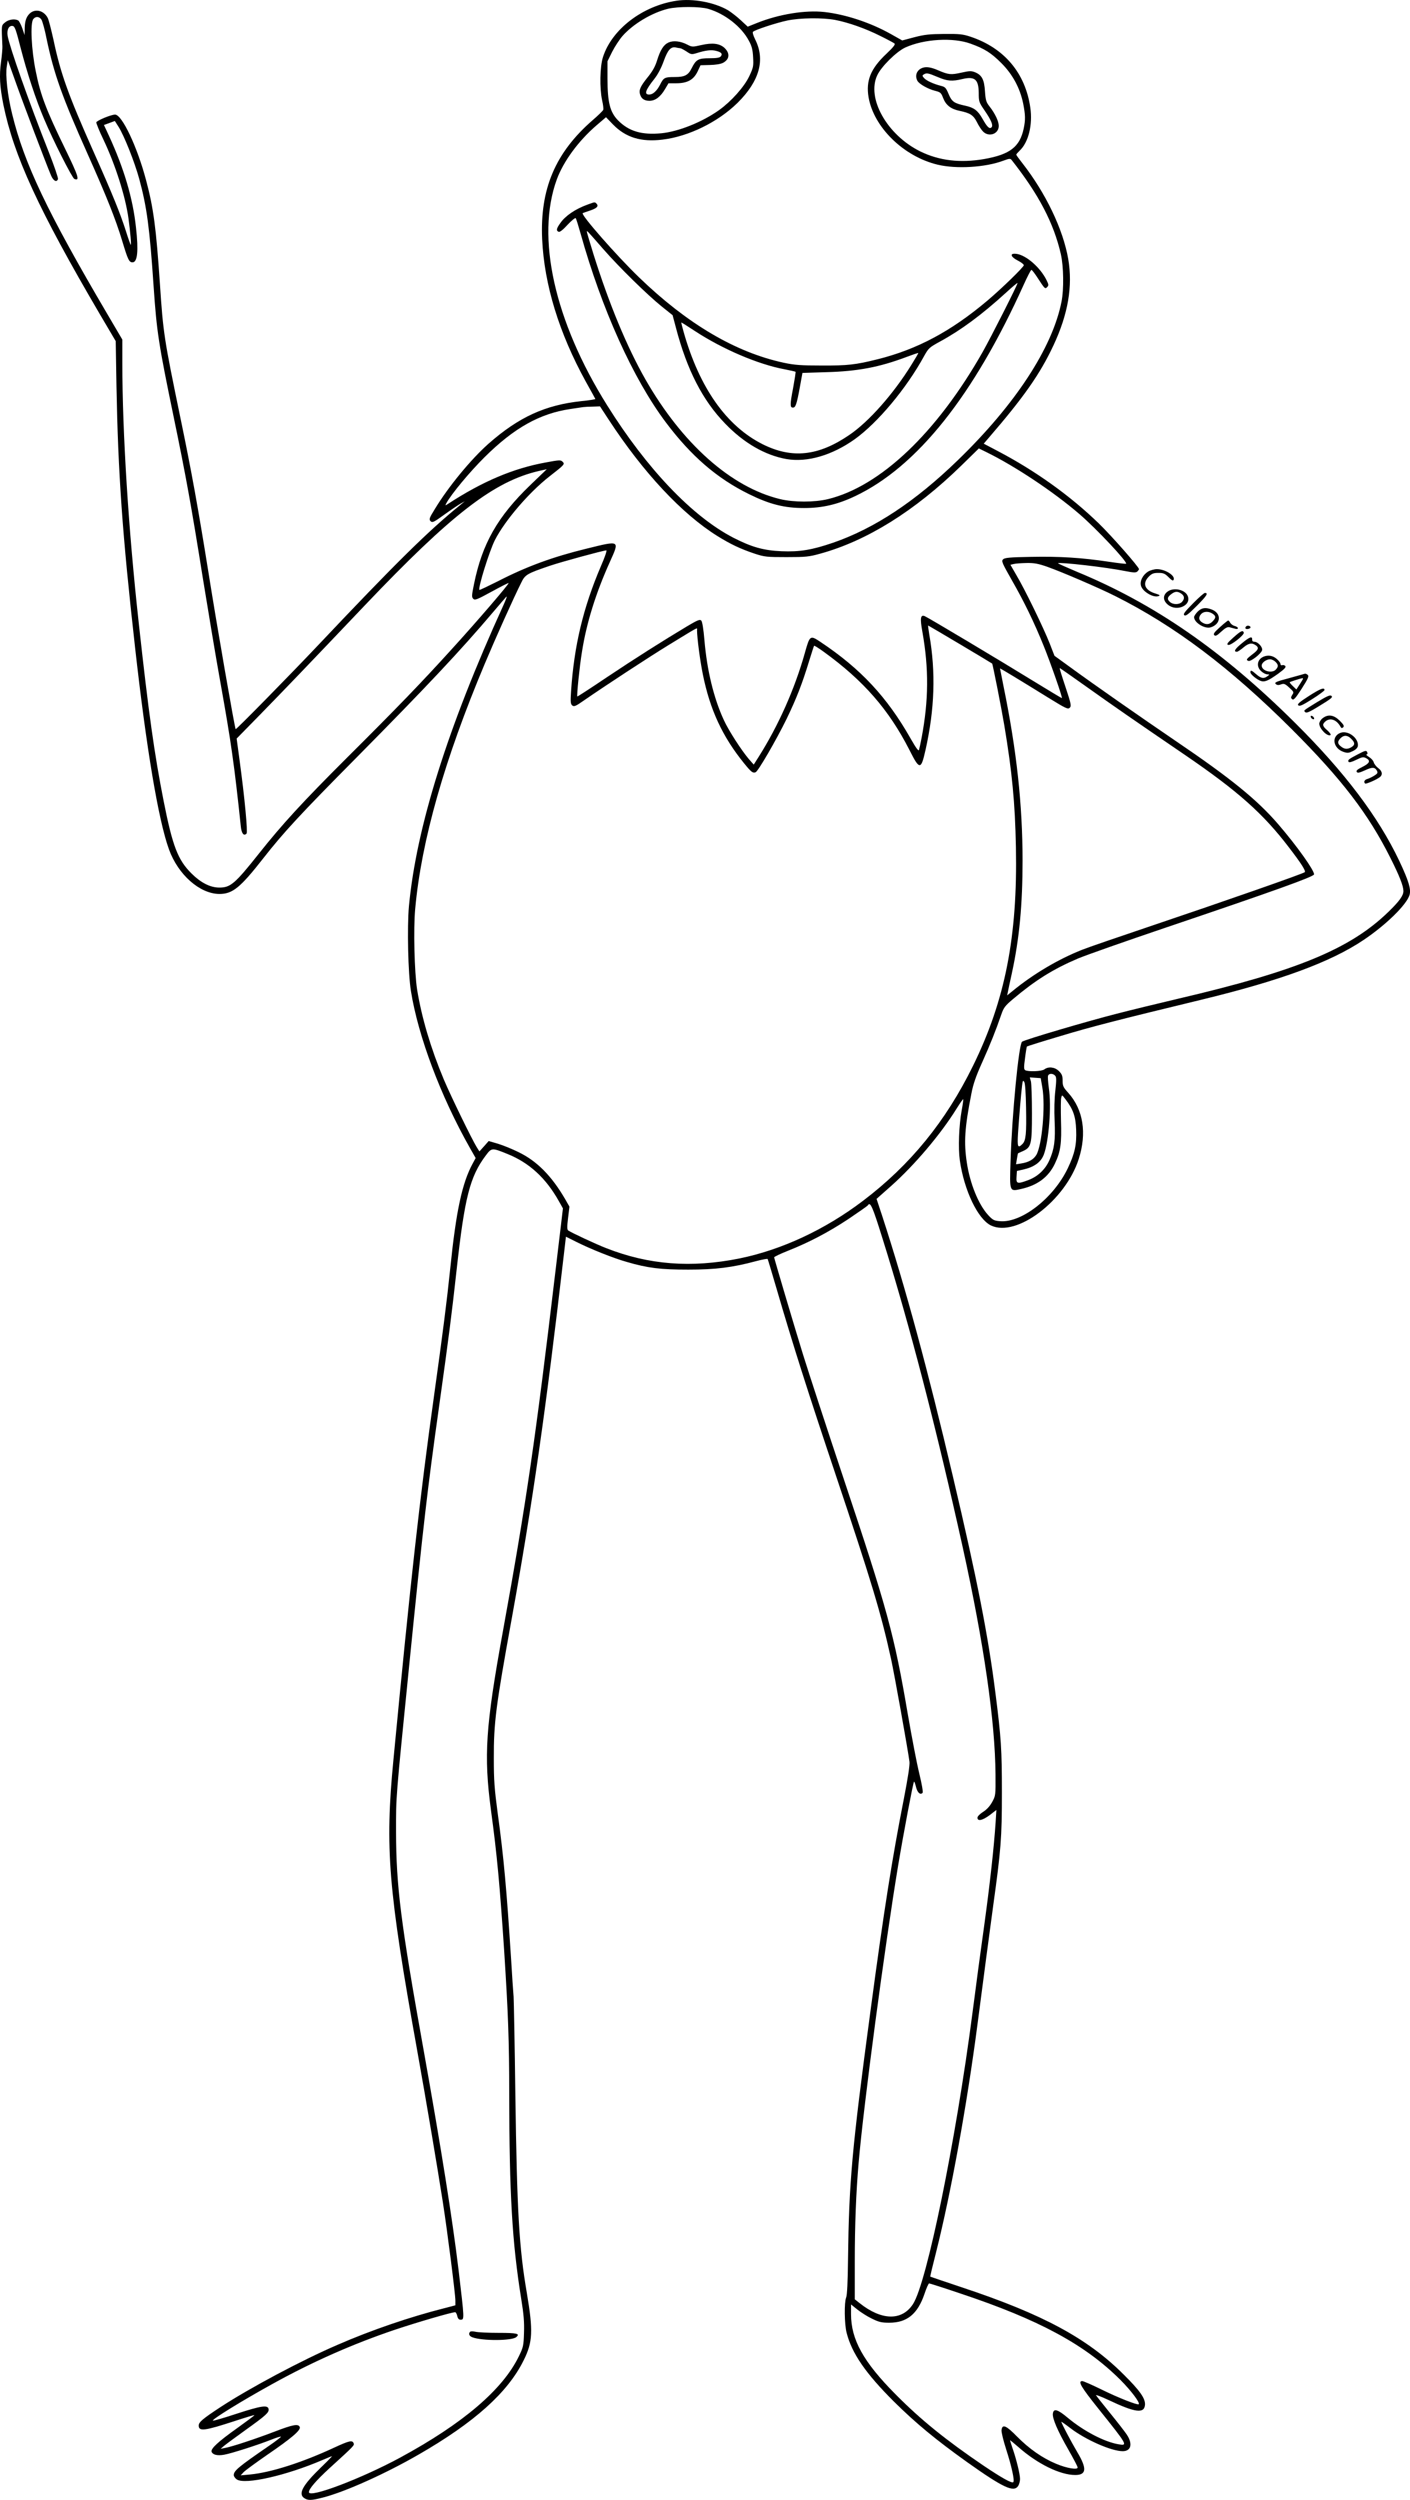
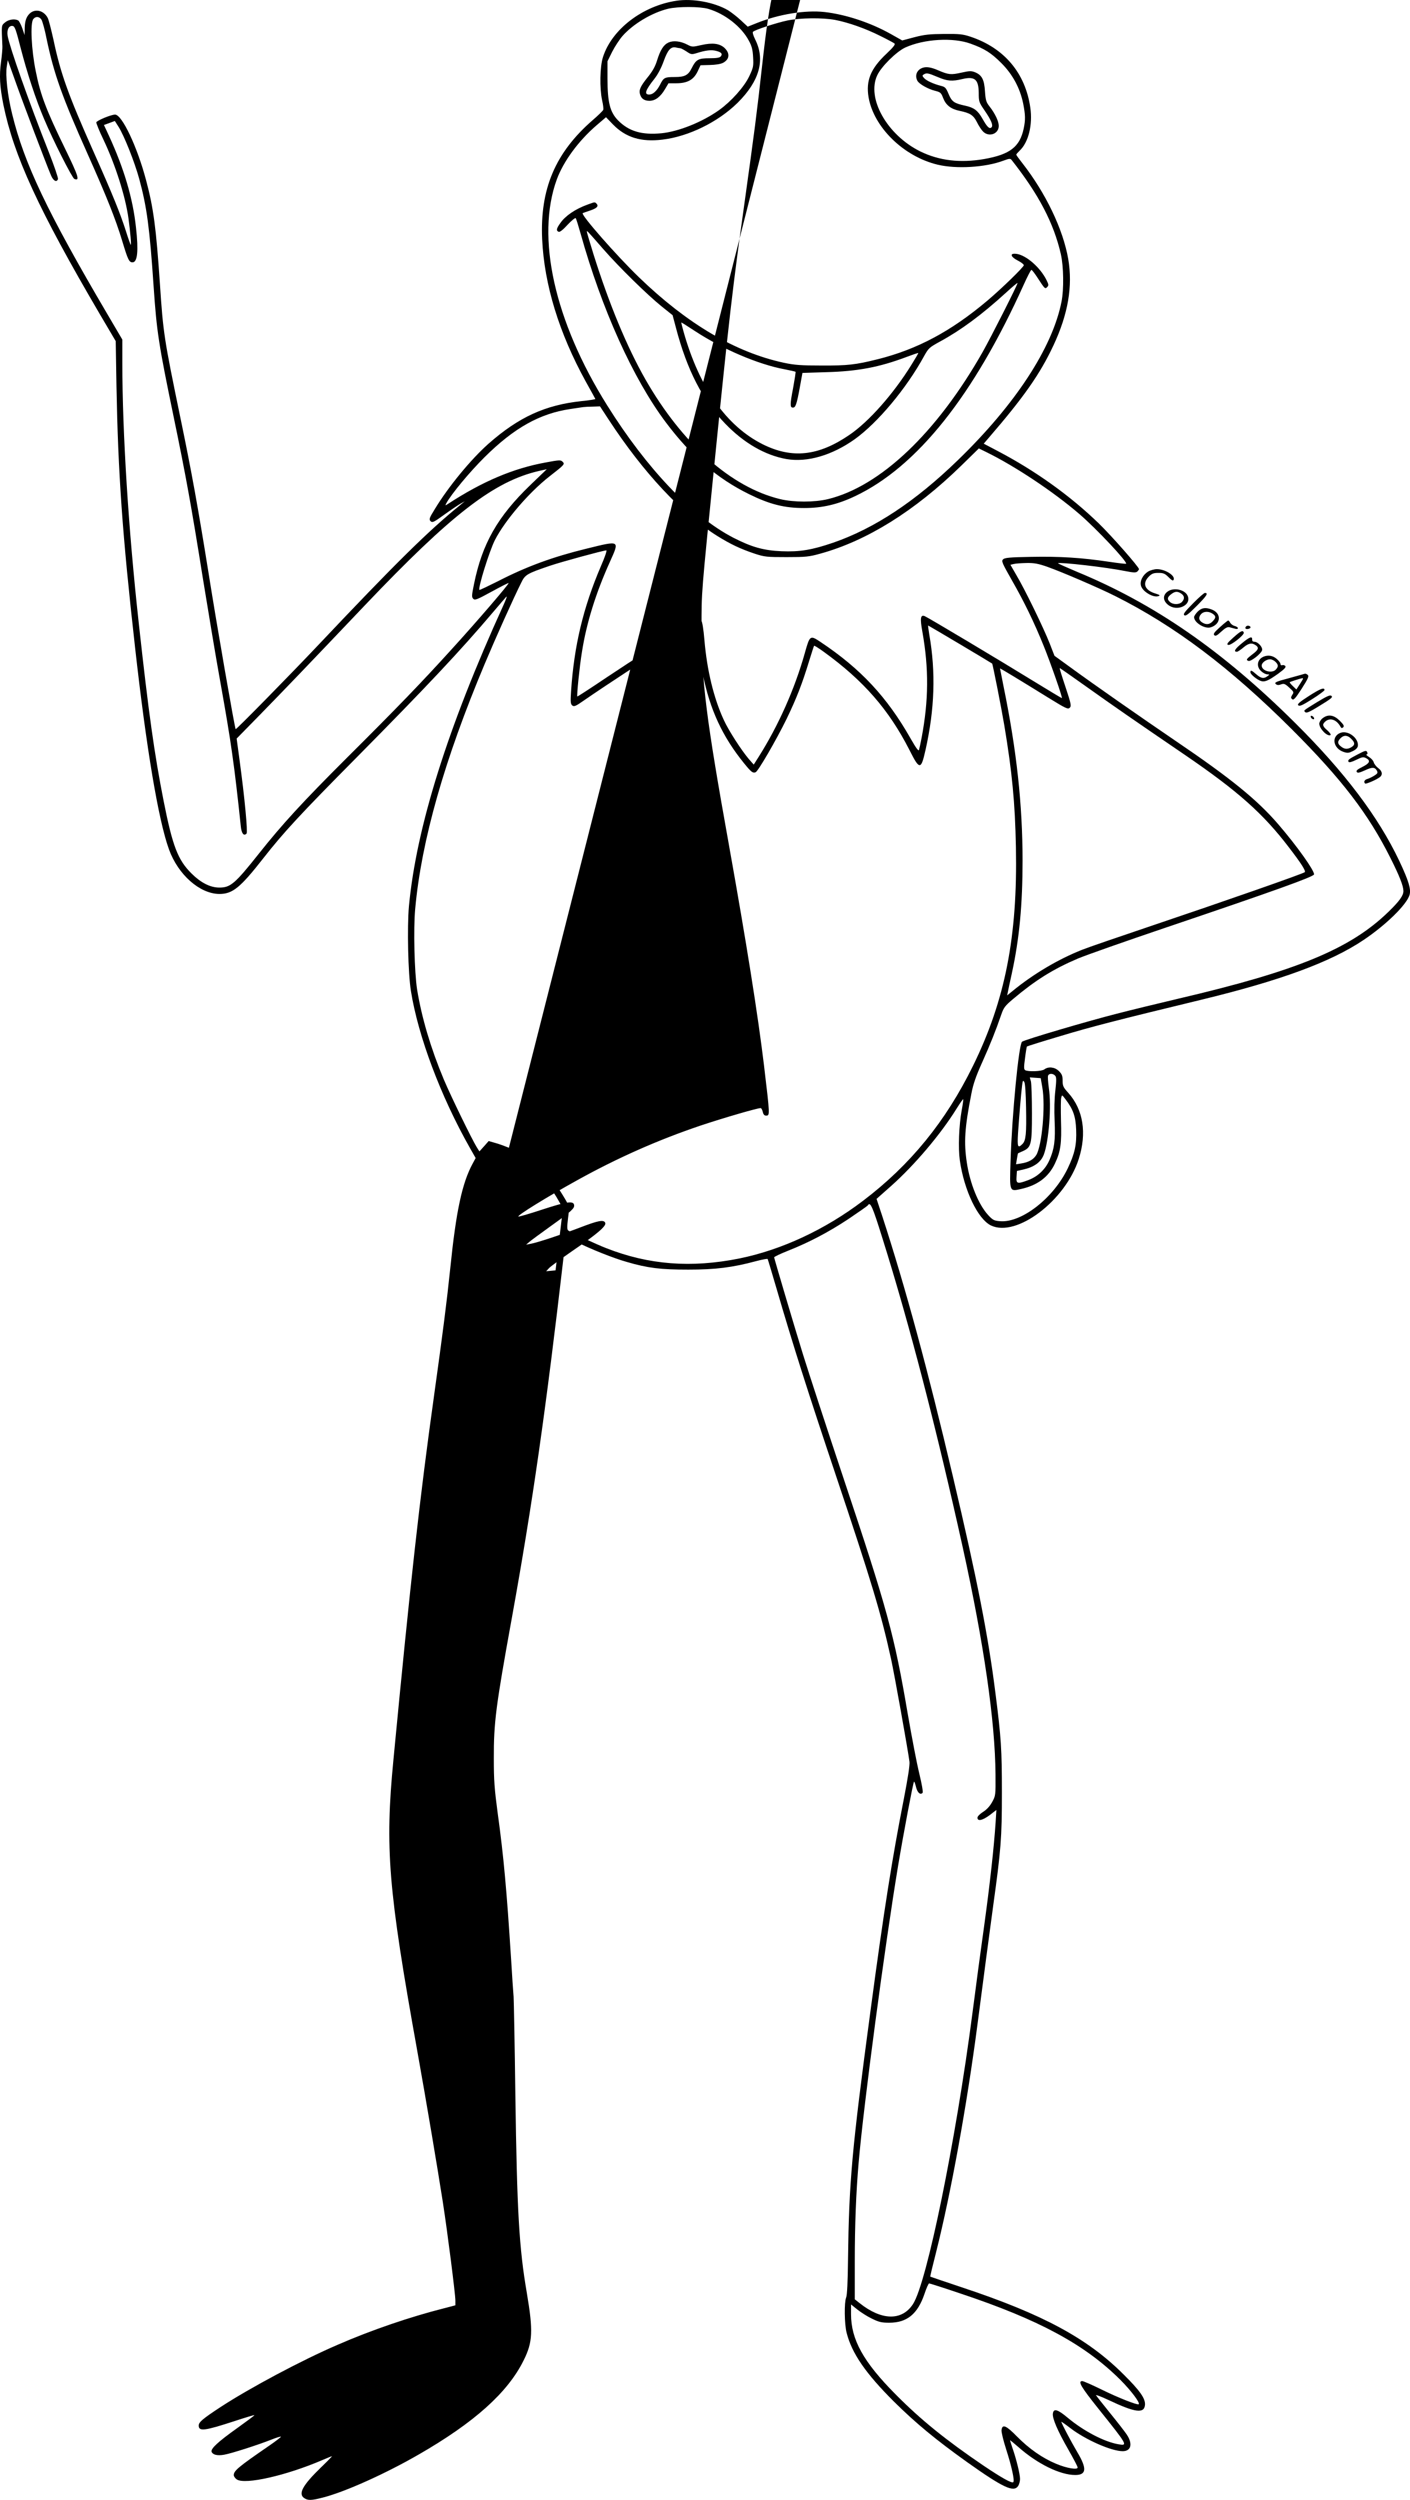
<svg xmlns="http://www.w3.org/2000/svg" version="1.0" viewBox="0 0 1126.173 1996.409" preserveAspectRatio="xMidYMid meet">
  <g transform="translate(-2.283,1996.512) scale(0.1,-0.1)" fill="#000000" stroke="none">
-     <path d="M5425 19959 c-271 -41 -515 -228 -586 -449 -25 -78 -28 -248 -7 -346 8 -34 12 -68 9 -76 -3 -8 -41 -45 -84 -82 -299 -260 -422 -550 -404 -951 17 -364 135 -750 350 -1140 40 -71 73 -132 75 -136 1 -3 -48 -11 -110 -17 -291 -31 -502 -128 -743 -340 -142 -126 -322 -345 -429 -522 -45 -73 -48 -82 -34 -97 14 -14 25 -9 112 54 53 38 111 77 129 87 l32 18 -35 -29 c-257 -208 -520 -468 -1134 -1118 -223 -236 -657 -678 -661 -673 -7 7 -149 821 -215 1238 -85 530 -137 819 -226 1247 -132 640 -137 672 -164 1072 -30 444 -51 606 -111 829 -70 265 -192 522 -247 522 -32 0 -147 -48 -150 -62 -1 -7 24 -70 57 -138 95 -200 176 -454 200 -630 15 -110 24 -216 18 -210 -3 3 -20 50 -37 105 -48 150 -108 298 -262 643 -201 452 -261 619 -318 889 -18 81 -38 160 -46 175 -32 61 -102 77 -146 33 -27 -27 -38 -63 -38 -129 l-1 -41 -18 54 c-10 29 -25 57 -32 62 -27 17 -77 9 -106 -15 -30 -26 -29 -17 -21 -191 1 -16 -4 -73 -11 -125 -15 -107 -10 -197 19 -342 83 -407 280 -836 772 -1675 l125 -212 6 -358 c13 -699 47 -1186 148 -2083 91 -814 187 -1384 271 -1617 73 -203 246 -356 403 -357 105 0 166 49 350 284 163 208 294 350 750 810 548 554 826 849 1089 1160 49 58 96 112 103 120 8 8 -2 -21 -22 -65 -447 -980 -697 -1777 -756 -2407 -15 -166 -7 -538 16 -678 58 -362 238 -841 472 -1254 l45 -79 -25 -46 c-83 -154 -131 -376 -177 -826 -28 -272 -60 -521 -131 -1030 -113 -809 -186 -1462 -324 -2905 -68 -706 -42 -1029 190 -2320 76 -424 161 -931 205 -1212 38 -246 100 -735 100 -785 l0 -38 -92 -24 c-269 -68 -580 -174 -848 -291 -284 -122 -699 -343 -935 -497 -143 -94 -175 -121 -175 -148 0 -49 46 -43 288 36 85 28 155 49 157 47 2 -2 -59 -47 -134 -101 -156 -111 -217 -167 -208 -192 10 -24 46 -33 101 -23 60 11 269 78 375 120 40 16 76 27 78 24 2 -2 -40 -35 -94 -72 -246 -169 -283 -200 -283 -235 0 -10 11 -26 25 -35 66 -43 396 32 682 155 40 17 74 31 77 31 3 0 -37 -41 -90 -92 -144 -140 -181 -208 -132 -242 30 -21 59 -20 154 5 177 46 497 190 762 343 443 255 710 494 837 751 73 146 77 234 26 537 -62 359 -79 652 -92 1588 -5 399 -12 750 -14 780 -3 30 -12 165 -20 300 -35 547 -59 818 -107 1165 -26 195 -31 261 -31 435 -1 290 16 418 144 1124 165 912 272 1661 415 2898 l17 147 86 -43 c112 -56 294 -129 401 -159 168 -49 270 -61 490 -61 219 0 353 17 543 68 48 13 89 20 91 17 2 -3 34 -109 71 -236 132 -453 249 -820 470 -1480 292 -872 364 -1111 445 -1479 27 -124 134 -721 147 -821 3 -26 -13 -131 -45 -295 -93 -473 -160 -896 -266 -1690 -149 -1109 -172 -1363 -180 -1990 -2 -175 -7 -285 -15 -303 -16 -40 -14 -212 4 -282 42 -164 152 -324 379 -550 173 -171 331 -302 583 -482 287 -204 371 -243 407 -192 9 13 16 39 16 57 0 38 -29 157 -60 246 -11 33 -20 61 -20 63 0 3 30 -22 68 -55 152 -134 332 -222 453 -222 90 0 95 51 16 183 -51 87 -127 230 -127 242 0 2 32 -20 71 -50 120 -93 329 -185 419 -185 68 0 82 60 31 135 -17 25 -77 102 -134 172 -57 71 -107 133 -110 140 -4 6 39 -10 97 -37 215 -102 288 -112 294 -40 4 50 -40 113 -168 240 -289 290 -646 483 -1290 697 -140 47 -256 86 -257 87 -2 1 20 90 47 197 118 469 245 1168 330 1817 55 424 90 684 124 937 64 461 71 550 71 915 0 345 -6 438 -51 790 -58 461 -146 911 -340 1733 -203 864 -381 1517 -566 2085 l-44 133 114 101 c187 166 398 414 526 621 27 43 50 76 52 74 2 -2 -3 -41 -12 -88 -22 -123 -29 -301 -15 -400 34 -240 144 -469 248 -520 204 -99 596 198 702 531 66 207 36 394 -84 528 -40 44 -45 55 -45 97 0 38 -5 52 -29 76 -33 33 -84 39 -117 14 -21 -16 -130 -20 -153 -6 -11 7 -11 24 -1 97 6 49 13 90 15 92 2 2 122 40 267 83 245 74 451 127 1133 292 626 152 1026 299 1288 475 179 120 344 281 368 360 13 45 -6 111 -81 270 -167 353 -438 712 -835 1106 -579 575 -1122 950 -1743 1206 -83 35 -150 65 -149 67 12 11 389 -32 540 -63 61 -12 81 -13 93 -4 7 7 14 16 14 20 0 17 -217 264 -321 365 -227 220 -504 419 -805 577 l-114 60 42 49 c278 322 409 509 515 736 117 250 155 473 118 689 -41 238 -180 528 -368 768 -26 33 -47 62 -47 66 0 4 12 17 26 31 71 66 106 206 86 345 -40 276 -208 476 -478 566 -60 20 -88 23 -209 22 -115 -1 -158 -5 -238 -26 l-98 -26 -87 49 c-164 93 -365 159 -534 178 -152 17 -363 -17 -538 -87 l-75 -30 -56 52 c-31 29 -77 64 -101 79 -110 64 -283 96 -413 76z m256 -65 c132 -39 264 -142 323 -254 23 -42 31 -71 34 -132 4 -72 2 -82 -31 -152 -40 -85 -145 -202 -242 -271 -134 -95 -321 -170 -458 -184 -159 -15 -261 15 -348 103 -64 66 -84 143 -84 332 l0 140 37 75 c20 40 58 98 83 127 86 97 234 185 363 217 81 19 255 19 323 -1z m-5327 -86 c8 -13 27 -81 41 -153 59 -282 124 -464 330 -925 150 -336 221 -514 274 -689 45 -150 55 -171 82 -171 40 0 49 90 28 278 -25 235 -96 472 -216 733 l-40 86 44 16 43 16 30 -47 c45 -72 127 -278 165 -416 61 -225 83 -390 115 -861 24 -356 40 -460 159 -1035 99 -478 141 -709 236 -1305 42 -258 104 -632 140 -830 83 -464 109 -644 161 -1138 6 -59 24 -81 46 -59 11 11 -15 287 -56 588 l-23 171 190 194 c193 198 355 366 832 868 696 732 1034 992 1392 1075 l63 14 -131 -126 c-262 -252 -385 -469 -450 -790 -19 -92 -20 -106 -6 -119 13 -13 29 -7 146 57 73 40 134 71 136 69 6 -6 -256 -311 -455 -529 -240 -265 -443 -475 -835 -865 -354 -353 -520 -534 -703 -765 -192 -242 -228 -273 -317 -273 -73 0 -149 39 -223 113 -109 108 -151 219 -222 577 -74 376 -120 701 -199 1423 -82 742 -131 1517 -131 2074 l0 189 -124 211 c-477 811 -660 1196 -756 1590 -37 148 -55 313 -43 381 l8 50 59 -165 c57 -162 248 -666 286 -755 19 -45 45 -59 56 -30 3 8 -31 108 -76 222 -155 391 -312 837 -326 921 -8 49 9 84 39 80 18 -3 26 -24 64 -173 52 -202 123 -418 188 -570 74 -176 225 -473 242 -479 45 -18 34 19 -74 241 -151 309 -197 430 -234 616 -36 175 -46 389 -20 420 19 24 48 21 65 -5z m6339 -2 c108 -21 241 -68 359 -127 57 -28 109 -56 115 -61 9 -7 -8 -29 -65 -83 -125 -118 -164 -213 -142 -346 41 -240 280 -474 552 -539 150 -36 381 -22 525 32 48 18 56 18 66 5 216 -274 336 -503 393 -752 22 -98 25 -280 5 -380 -73 -368 -369 -821 -829 -1266 -339 -329 -665 -544 -995 -658 -170 -58 -266 -74 -412 -68 -143 6 -239 33 -385 108 -327 169 -691 550 -1009 1059 -420 671 -569 1341 -401 1802 53 144 172 307 317 432 l76 65 56 -58 c101 -104 225 -142 395 -121 209 25 443 140 599 293 177 175 224 346 140 510 -14 29 -21 53 -16 58 16 16 184 71 273 90 105 22 281 24 383 5z m1083 -190 c111 -40 163 -73 245 -155 90 -90 149 -200 174 -323 18 -92 19 -129 4 -200 -31 -146 -110 -207 -316 -243 -191 -33 -359 -13 -510 61 -265 131 -431 425 -343 609 33 70 154 189 224 221 150 68 381 82 522 30z m-2891 -3003 c276 -422 585 -753 870 -930 103 -64 181 -101 297 -140 78 -25 94 -27 253 -27 153 0 180 3 267 27 375 103 755 340 1126 701 l143 140 57 -28 c231 -113 538 -317 747 -497 136 -117 385 -382 372 -396 -3 -2 -65 5 -138 16 -211 32 -397 44 -622 39 -171 -3 -210 -7 -223 -20 -14 -14 -7 -30 72 -169 99 -173 177 -335 252 -520 56 -138 154 -419 146 -419 -3 0 -103 60 -222 133 -261 161 -852 514 -874 522 -33 13 -38 -17 -18 -126 52 -292 50 -548 -6 -844 -8 -44 -18 -88 -21 -98 -3 -14 -22 11 -67 90 -188 331 -398 557 -719 771 -84 56 -86 55 -126 -88 -81 -288 -211 -580 -370 -831 l-38 -60 -38 43 c-59 69 -162 228 -200 311 -81 174 -136 401 -156 642 -7 84 -17 146 -25 154 -11 12 -28 5 -111 -44 -189 -113 -420 -259 -647 -411 -126 -85 -231 -153 -232 -151 -6 6 18 242 37 357 36 229 110 468 224 720 77 172 82 170 -186 104 -271 -66 -481 -143 -708 -260 -80 -40 -147 -72 -149 -70 -13 14 78 306 123 397 80 157 273 382 437 510 121 94 124 98 104 117 -15 15 -26 14 -134 -6 -259 -47 -505 -151 -781 -331 -23 -15 -24 -15 -13 6 40 73 185 248 306 368 235 233 440 348 686 384 41 6 86 13 100 15 14 2 50 4 80 4 l55 2 70 -107z m-63 -1170 c-141 -330 -214 -635 -238 -998 -6 -86 -4 -102 10 -114 14 -11 27 -6 98 44 165 114 516 344 673 440 254 155 225 140 225 117 0 -58 24 -242 46 -350 57 -284 157 -500 331 -714 56 -69 69 -79 91 -70 20 7 168 263 248 427 80 166 124 280 179 460 20 65 38 121 40 123 2 3 37 -19 77 -48 319 -231 521 -463 686 -787 80 -159 91 -158 127 3 73 326 83 620 30 922 -6 39 -11 72 -9 72 3 0 506 -299 511 -304 5 -4 75 -360 97 -492 63 -377 86 -620 93 -974 14 -715 -86 -1223 -342 -1745 -218 -445 -501 -793 -880 -1080 -303 -230 -649 -391 -987 -460 -384 -77 -723 -51 -1062 82 -85 33 -275 122 -304 141 -10 7 -11 27 -2 100 l11 91 -36 63 c-107 183 -224 301 -368 371 -50 25 -126 56 -166 68 l-75 22 -37 -42 -37 -41 -21 33 c-41 67 -210 414 -264 543 -104 248 -177 495 -213 719 -21 136 -30 482 -15 642 50 547 233 1190 556 1958 87 207 227 519 291 647 31 64 44 72 229 135 91 31 425 122 451 123 6 0 -13 -57 -44 -127z m3565 -4 c121 -43 409 -167 541 -233 479 -240 918 -571 1413 -1065 399 -399 612 -677 788 -1029 70 -139 102 -220 103 -261 1 -37 -32 -83 -121 -169 -304 -295 -730 -471 -1676 -692 -165 -39 -388 -93 -495 -121 -236 -60 -734 -207 -754 -223 -26 -20 -80 -575 -92 -956 -8 -244 -9 -241 84 -220 131 29 220 95 271 204 45 95 54 160 48 341 -2 88 -2 171 2 184 6 24 6 24 32 -10 63 -82 83 -138 87 -245 5 -120 -11 -192 -67 -309 -114 -239 -372 -439 -544 -422 -46 4 -56 10 -93 50 -77 85 -144 251 -169 417 -25 163 -17 280 36 550 15 79 37 141 86 250 65 145 110 257 152 380 20 58 30 72 94 126 179 151 321 240 521 325 67 28 380 138 696 245 867 293 1184 407 1188 426 5 28 -136 227 -286 401 -168 195 -378 366 -822 667 -272 185 -648 447 -845 591 l-120 87 -38 98 c-47 120 -196 428 -265 544 l-49 85 26 6 c14 4 61 7 103 8 62 1 93 -5 165 -30z m6 -1044 c144 -89 160 -96 174 -82 14 14 11 30 -34 166 -28 83 -49 151 -46 151 2 0 104 -71 226 -158 208 -148 355 -250 776 -537 420 -287 623 -467 830 -739 96 -125 135 -186 125 -196 -12 -12 -644 -233 -1229 -430 -258 -87 -506 -172 -550 -190 -190 -75 -392 -195 -556 -330 l-42 -34 6 29 c3 17 17 82 31 145 61 281 86 549 86 903 0 445 -47 877 -150 1382 -16 82 -30 150 -30 152 0 3 175 -103 383 -232z m58 -3021 c10 -12 10 -35 1 -118 -8 -64 -10 -155 -6 -242 7 -157 -2 -225 -42 -315 -33 -74 -93 -130 -168 -158 -88 -33 -98 -30 -94 26 l3 47 50 11 c88 20 142 59 165 120 40 107 62 387 40 531 -6 46 -10 91 -6 99 7 20 40 19 57 -1z m-103 -94 c26 -146 -3 -463 -48 -538 -22 -37 -62 -59 -120 -68 l-42 -7 7 44 c4 24 8 44 9 44 0 0 18 8 38 17 68 31 73 53 73 303 0 121 -4 235 -8 253 l-9 33 44 -3 43 -3 13 -75z m-130 -160 c4 -209 -1 -263 -29 -291 -37 -37 -42 -25 -35 89 9 133 24 311 32 376 5 43 8 47 18 30 7 -12 12 -90 14 -204z m-4143 -370 c175 -70 309 -193 413 -380 l31 -55 -59 -495 c-160 -1348 -234 -1857 -421 -2885 -138 -760 -153 -987 -95 -1425 49 -360 70 -591 106 -1130 31 -482 40 -717 40 -1135 1 -804 23 -1185 96 -1640 20 -122 25 -185 22 -270 -3 -103 -6 -115 -41 -187 -129 -266 -445 -536 -946 -808 -310 -168 -731 -328 -731 -277 0 26 57 92 161 188 203 185 203 185 196 203 -10 26 -37 19 -152 -34 -255 -119 -507 -200 -675 -216 l-75 -7 23 25 c13 14 98 76 189 139 193 132 270 197 260 222 -11 28 -54 20 -202 -37 -152 -58 -339 -120 -395 -130 l-35 -7 25 22 c14 12 93 70 175 129 165 118 188 140 183 167 -6 34 -60 26 -253 -37 -103 -34 -189 -59 -192 -56 -10 9 226 155 472 291 323 179 647 322 985 436 183 61 451 139 478 139 6 0 13 -14 17 -30 4 -20 13 -30 25 -30 33 0 33 -4 -15 400 -49 406 -139 972 -280 1760 -182 1013 -218 1303 -219 1735 0 298 -5 232 109 1370 108 1076 141 1362 235 2030 79 567 98 711 140 1091 64 578 106 743 233 912 47 62 48 62 172 12z m2997 -677 c216 -688 431 -1518 642 -2473 167 -760 257 -1381 260 -1805 1 -169 1 -170 -27 -221 -18 -33 -44 -61 -73 -79 -26 -17 -44 -35 -44 -46 0 -31 40 -22 98 21 l53 41 -6 -98 c-13 -197 -46 -496 -89 -808 -25 -176 -68 -498 -96 -715 -133 -1021 -364 -2154 -475 -2325 -88 -136 -252 -132 -427 8 l-38 30 0 301 c0 294 10 550 31 791 38 449 210 1739 315 2370 46 275 120 664 127 672 3 2 10 -17 16 -42 11 -46 34 -66 52 -48 6 6 -4 64 -26 156 -20 81 -60 292 -91 470 -109 639 -162 834 -514 1887 -131 393 -277 839 -324 990 -78 253 -226 753 -230 774 0 5 49 28 109 52 169 67 326 149 487 256 80 54 149 102 153 108 19 31 37 -10 117 -267z m617 -8422 c631 -210 998 -408 1282 -691 84 -84 159 -183 147 -195 -9 -9 -164 52 -294 116 -77 38 -148 69 -157 69 -38 0 -10 -47 130 -222 232 -290 235 -295 161 -283 -114 19 -277 104 -406 211 -83 70 -115 78 -120 33 -4 -38 37 -135 123 -285 41 -72 75 -136 75 -144 0 -21 -88 -6 -173 30 -108 45 -214 119 -309 215 -89 91 -120 105 -126 53 -2 -15 15 -84 37 -153 44 -136 69 -251 57 -262 -11 -12 -94 35 -241 134 -299 203 -499 365 -700 568 -256 258 -355 436 -355 640 l0 77 51 -41 c29 -23 81 -56 117 -73 55 -27 77 -32 137 -32 142 0 227 69 282 231 15 46 32 83 37 83 5 0 115 -35 245 -79z M5363 19626 c-40 -18 -66 -59 -93 -146 -14 -46 -36 -85 -75 -133 -58 -72 -71 -102 -60 -136 11 -35 35 -51 75 -51 47 0 89 32 126 96 l26 44 61 0 c89 0 139 27 171 93 l24 51 74 2 c45 1 85 7 105 17 52 27 58 74 15 117 -39 38 -97 46 -189 25 -69 -16 -73 -16 -111 4 -55 28 -110 34 -149 17z m93 -46 c6 0 28 -12 50 -26 35 -24 41 -25 78 -14 76 24 121 29 158 19 43 -11 54 -24 38 -44 -9 -11 -34 -15 -90 -15 -90 0 -108 -10 -143 -80 -27 -55 -55 -70 -134 -70 -81 0 -90 -4 -118 -61 -26 -50 -57 -79 -87 -79 -42 0 -31 34 41 125 28 35 55 87 75 142 33 92 58 119 101 108 11 -2 25 -5 31 -5z M4715 18331 c-97 -35 -178 -90 -218 -149 -31 -43 -33 -60 -12 -68 9 -4 35 16 71 56 31 33 60 57 65 53 4 -4 21 -60 39 -123 169 -604 419 -1159 681 -1508 202 -269 408 -447 664 -573 166 -82 283 -111 440 -111 146 0 267 28 408 95 495 235 947 803 1347 1690 29 64 56 117 61 117 4 0 26 -28 48 -62 59 -91 61 -93 78 -75 13 13 12 20 -7 58 -50 99 -158 193 -234 206 -62 10 -56 -22 12 -56 23 -12 42 -27 42 -34 0 -14 -172 -182 -290 -282 -290 -245 -561 -390 -878 -469 -177 -44 -238 -51 -447 -50 -166 0 -217 4 -301 22 -387 83 -773 311 -1158 683 -180 174 -467 501 -449 512 5 2 31 12 60 21 53 18 70 35 50 55 -14 14 -12 14 -72 -8z m127 -356 c126 -144 351 -365 468 -459 l85 -68 27 -102 c88 -335 213 -579 393 -764 149 -155 319 -253 490 -283 165 -28 362 29 544 158 184 132 413 405 555 665 35 63 42 69 124 114 168 91 335 214 530 392 50 46 92 81 92 77 0 -15 -214 -437 -281 -555 -365 -642 -816 -1070 -1234 -1171 -108 -26 -272 -26 -380 0 -392 94 -783 442 -1077 956 -148 260 -290 602 -415 1000 -29 94 -53 174 -53 180 0 11 1 10 132 -140z m735 -656 c219 -143 502 -264 712 -303 47 -9 86 -18 88 -20 2 -2 -7 -61 -20 -132 -25 -130 -25 -154 -1 -154 21 0 30 26 54 156 l22 121 191 6 c250 7 421 39 639 121 51 19 94 34 95 32 2 -1 -23 -44 -55 -95 -143 -231 -339 -453 -495 -559 -247 -169 -457 -192 -692 -75 -291 146 -507 453 -633 901 -11 39 -19 72 -17 72 2 0 53 -32 112 -71z M7390 19423 c-45 -17 -62 -61 -40 -103 14 -26 85 -66 141 -80 43 -11 49 -16 64 -56 22 -58 62 -90 132 -104 85 -18 110 -34 139 -91 14 -29 36 -62 49 -75 48 -47 125 -18 125 46 0 36 -30 99 -73 154 -27 34 -32 49 -37 120 -6 95 -24 130 -77 153 -32 13 -44 13 -111 -2 -85 -19 -103 -17 -187 19 -58 25 -94 30 -125 19z m122 -73 c77 -33 115 -36 198 -16 99 23 129 -3 130 -111 0 -69 2 -75 46 -139 55 -80 71 -121 56 -136 -16 -16 -35 3 -71 67 -38 68 -69 91 -139 106 -89 19 -107 32 -133 94 -21 50 -27 56 -63 65 -60 16 -113 40 -133 62 -15 17 -15 21 -3 28 23 15 36 12 112 -20z M3778 1344 c-15 -15 -8 -35 17 -44 79 -30 315 -29 351 1 33 28 7 34 -142 34 -82 0 -165 4 -184 9 -19 4 -38 4 -42 0z M9192 15400 c-43 -27 -68 -78 -55 -116 16 -47 101 -95 140 -79 14 5 8 10 -25 20 -86 26 -108 81 -53 136 24 24 38 29 76 29 40 0 52 -5 82 -35 26 -26 35 -31 40 -19 13 33 -68 84 -134 84 -21 0 -53 -9 -71 -20z M9346 15239 c-37 -29 -35 -70 5 -103 69 -58 188 -7 159 68 -20 53 -115 74 -164 35z m112 -15 c26 -18 28 -41 5 -66 -20 -22 -70 -23 -95 -1 -25 22 -23 38 8 62 32 25 52 26 82 5z M9552 15147 c-67 -68 -81 -86 -70 -95 11 -9 32 7 101 76 80 81 93 102 63 102 -6 0 -49 -37 -94 -83z M9589 15081 c-16 -16 -29 -36 -29 -44 0 -44 85 -96 132 -82 82 25 89 109 13 141 -52 21 -83 17 -116 -15z m119 -17 c28 -19 28 -32 0 -61 -25 -27 -54 -29 -86 -7 -26 18 -28 41 -5 66 20 22 61 23 91 2z M9767 14957 c-46 -41 -55 -55 -46 -64 10 -10 22 -4 56 28 33 30 50 39 66 35 12 -3 32 -9 45 -12 13 -4 22 -2 22 5 0 6 -11 13 -25 17 -14 3 -30 15 -36 25 -5 11 -13 19 -17 19 -4 -1 -33 -24 -65 -53z M9977 14964 c-14 -14 -7 -25 13 -22 12 2 21 8 21 13 0 12 -24 18 -34 9z M9875 14875 c-49 -44 -57 -55 -43 -60 20 -8 131 80 125 98 -7 22 -24 14 -82 -38z M9943 14829 c-57 -46 -70 -69 -41 -69 6 0 31 16 54 36 44 36 68 38 102 12 21 -18 13 -35 -33 -69 -48 -37 -52 -44 -31 -52 19 -7 102 58 109 85 7 24 -33 68 -61 68 -12 0 -19 6 -18 16 2 31 -19 24 -81 -27z M10120 14723 c-55 -20 -67 -79 -24 -118 15 -14 36 -25 48 -25 21 -1 21 -1 2 -15 -29 -22 -51 -18 -89 15 -39 34 -47 36 -47 16 0 -17 54 -60 86 -70 30 -9 60 5 137 60 49 36 63 51 56 60 -6 7 -17 10 -25 7 -8 -3 -14 1 -14 10 0 8 -14 27 -31 41 -29 25 -65 31 -99 19z m90 -43 c24 -24 25 -38 3 -62 -31 -34 -113 -11 -113 32 0 23 36 50 67 50 13 0 32 -9 43 -20z M10445 14585 c-5 -2 -63 -18 -128 -36 -102 -27 -117 -34 -105 -46 11 -10 21 -11 41 -4 24 9 32 7 67 -25 37 -34 39 -37 24 -58 -12 -20 -12 -25 0 -35 11 -9 25 6 76 85 51 80 59 99 48 109 -7 7 -17 11 -23 10z m-15 -40 c0 -3 -12 -23 -27 -46 l-26 -40 -28 27 c-16 15 -27 29 -25 31 3 4 86 30 99 32 4 1 7 -1 7 -4z M10477 14407 c-79 -51 -95 -66 -84 -75 11 -9 35 2 112 51 54 34 98 67 97 72 -2 23 -32 11 -125 -48z M10544 14359 c-118 -73 -110 -67 -96 -81 11 -11 38 2 165 82 46 30 55 39 44 48 -11 9 -35 -2 -113 -49z M10492 14239 c2 -7 10 -15 17 -17 8 -3 12 1 9 9 -2 7 -10 15 -17 17 -8 3 -12 -1 -9 -9z M10586 14229 c-14 -11 -26 -31 -26 -43 0 -40 65 -106 90 -91 5 3 -6 20 -25 37 -40 34 -43 48 -17 71 37 33 89 16 120 -39 8 -15 13 -16 23 -7 10 10 4 21 -28 53 -48 47 -93 53 -137 19z M10730 14113 c-76 -28 -60 -125 25 -153 30 -10 41 -9 73 7 23 11 38 26 40 40 9 62 -77 128 -138 106z m85 -48 c33 -32 31 -51 -4 -70 -31 -16 -54 -12 -83 13 -23 20 -23 37 2 62 27 27 56 25 85 -5z M10864 13939 c-69 -36 -79 -44 -70 -58 5 -7 26 -1 61 16 49 24 57 25 80 13 37 -20 27 -41 -32 -70 -38 -19 -50 -29 -44 -39 7 -11 20 -8 65 12 60 28 80 27 97 -4 8 -16 4 -22 -23 -39 -18 -11 -43 -23 -55 -26 -22 -6 -30 -24 -17 -36 6 -7 95 32 119 52 23 19 18 47 -14 71 -16 12 -32 32 -36 46 -3 13 -20 32 -38 43 -17 11 -27 20 -20 20 7 0 10 7 7 15 -8 20 -13 19 -80 -16z" />
+     <path d="M5425 19959 c-271 -41 -515 -228 -586 -449 -25 -78 -28 -248 -7 -346 8 -34 12 -68 9 -76 -3 -8 -41 -45 -84 -82 -299 -260 -422 -550 -404 -951 17 -364 135 -750 350 -1140 40 -71 73 -132 75 -136 1 -3 -48 -11 -110 -17 -291 -31 -502 -128 -743 -340 -142 -126 -322 -345 -429 -522 -45 -73 -48 -82 -34 -97 14 -14 25 -9 112 54 53 38 111 77 129 87 l32 18 -35 -29 c-257 -208 -520 -468 -1134 -1118 -223 -236 -657 -678 -661 -673 -7 7 -149 821 -215 1238 -85 530 -137 819 -226 1247 -132 640 -137 672 -164 1072 -30 444 -51 606 -111 829 -70 265 -192 522 -247 522 -32 0 -147 -48 -150 -62 -1 -7 24 -70 57 -138 95 -200 176 -454 200 -630 15 -110 24 -216 18 -210 -3 3 -20 50 -37 105 -48 150 -108 298 -262 643 -201 452 -261 619 -318 889 -18 81 -38 160 -46 175 -32 61 -102 77 -146 33 -27 -27 -38 -63 -38 -129 l-1 -41 -18 54 c-10 29 -25 57 -32 62 -27 17 -77 9 -106 -15 -30 -26 -29 -17 -21 -191 1 -16 -4 -73 -11 -125 -15 -107 -10 -197 19 -342 83 -407 280 -836 772 -1675 l125 -212 6 -358 c13 -699 47 -1186 148 -2083 91 -814 187 -1384 271 -1617 73 -203 246 -356 403 -357 105 0 166 49 350 284 163 208 294 350 750 810 548 554 826 849 1089 1160 49 58 96 112 103 120 8 8 -2 -21 -22 -65 -447 -980 -697 -1777 -756 -2407 -15 -166 -7 -538 16 -678 58 -362 238 -841 472 -1254 l45 -79 -25 -46 c-83 -154 -131 -376 -177 -826 -28 -272 -60 -521 -131 -1030 -113 -809 -186 -1462 -324 -2905 -68 -706 -42 -1029 190 -2320 76 -424 161 -931 205 -1212 38 -246 100 -735 100 -785 l0 -38 -92 -24 c-269 -68 -580 -174 -848 -291 -284 -122 -699 -343 -935 -497 -143 -94 -175 -121 -175 -148 0 -49 46 -43 288 36 85 28 155 49 157 47 2 -2 -59 -47 -134 -101 -156 -111 -217 -167 -208 -192 10 -24 46 -33 101 -23 60 11 269 78 375 120 40 16 76 27 78 24 2 -2 -40 -35 -94 -72 -246 -169 -283 -200 -283 -235 0 -10 11 -26 25 -35 66 -43 396 32 682 155 40 17 74 31 77 31 3 0 -37 -41 -90 -92 -144 -140 -181 -208 -132 -242 30 -21 59 -20 154 5 177 46 497 190 762 343 443 255 710 494 837 751 73 146 77 234 26 537 -62 359 -79 652 -92 1588 -5 399 -12 750 -14 780 -3 30 -12 165 -20 300 -35 547 -59 818 -107 1165 -26 195 -31 261 -31 435 -1 290 16 418 144 1124 165 912 272 1661 415 2898 l17 147 86 -43 c112 -56 294 -129 401 -159 168 -49 270 -61 490 -61 219 0 353 17 543 68 48 13 89 20 91 17 2 -3 34 -109 71 -236 132 -453 249 -820 470 -1480 292 -872 364 -1111 445 -1479 27 -124 134 -721 147 -821 3 -26 -13 -131 -45 -295 -93 -473 -160 -896 -266 -1690 -149 -1109 -172 -1363 -180 -1990 -2 -175 -7 -285 -15 -303 -16 -40 -14 -212 4 -282 42 -164 152 -324 379 -550 173 -171 331 -302 583 -482 287 -204 371 -243 407 -192 9 13 16 39 16 57 0 38 -29 157 -60 246 -11 33 -20 61 -20 63 0 3 30 -22 68 -55 152 -134 332 -222 453 -222 90 0 95 51 16 183 -51 87 -127 230 -127 242 0 2 32 -20 71 -50 120 -93 329 -185 419 -185 68 0 82 60 31 135 -17 25 -77 102 -134 172 -57 71 -107 133 -110 140 -4 6 39 -10 97 -37 215 -102 288 -112 294 -40 4 50 -40 113 -168 240 -289 290 -646 483 -1290 697 -140 47 -256 86 -257 87 -2 1 20 90 47 197 118 469 245 1168 330 1817 55 424 90 684 124 937 64 461 71 550 71 915 0 345 -6 438 -51 790 -58 461 -146 911 -340 1733 -203 864 -381 1517 -566 2085 l-44 133 114 101 c187 166 398 414 526 621 27 43 50 76 52 74 2 -2 -3 -41 -12 -88 -22 -123 -29 -301 -15 -400 34 -240 144 -469 248 -520 204 -99 596 198 702 531 66 207 36 394 -84 528 -40 44 -45 55 -45 97 0 38 -5 52 -29 76 -33 33 -84 39 -117 14 -21 -16 -130 -20 -153 -6 -11 7 -11 24 -1 97 6 49 13 90 15 92 2 2 122 40 267 83 245 74 451 127 1133 292 626 152 1026 299 1288 475 179 120 344 281 368 360 13 45 -6 111 -81 270 -167 353 -438 712 -835 1106 -579 575 -1122 950 -1743 1206 -83 35 -150 65 -149 67 12 11 389 -32 540 -63 61 -12 81 -13 93 -4 7 7 14 16 14 20 0 17 -217 264 -321 365 -227 220 -504 419 -805 577 l-114 60 42 49 c278 322 409 509 515 736 117 250 155 473 118 689 -41 238 -180 528 -368 768 -26 33 -47 62 -47 66 0 4 12 17 26 31 71 66 106 206 86 345 -40 276 -208 476 -478 566 -60 20 -88 23 -209 22 -115 -1 -158 -5 -238 -26 l-98 -26 -87 49 c-164 93 -365 159 -534 178 -152 17 -363 -17 -538 -87 l-75 -30 -56 52 c-31 29 -77 64 -101 79 -110 64 -283 96 -413 76z m256 -65 c132 -39 264 -142 323 -254 23 -42 31 -71 34 -132 4 -72 2 -82 -31 -152 -40 -85 -145 -202 -242 -271 -134 -95 -321 -170 -458 -184 -159 -15 -261 15 -348 103 -64 66 -84 143 -84 332 l0 140 37 75 c20 40 58 98 83 127 86 97 234 185 363 217 81 19 255 19 323 -1z m-5327 -86 c8 -13 27 -81 41 -153 59 -282 124 -464 330 -925 150 -336 221 -514 274 -689 45 -150 55 -171 82 -171 40 0 49 90 28 278 -25 235 -96 472 -216 733 l-40 86 44 16 43 16 30 -47 c45 -72 127 -278 165 -416 61 -225 83 -390 115 -861 24 -356 40 -460 159 -1035 99 -478 141 -709 236 -1305 42 -258 104 -632 140 -830 83 -464 109 -644 161 -1138 6 -59 24 -81 46 -59 11 11 -15 287 -56 588 l-23 171 190 194 c193 198 355 366 832 868 696 732 1034 992 1392 1075 l63 14 -131 -126 c-262 -252 -385 -469 -450 -790 -19 -92 -20 -106 -6 -119 13 -13 29 -7 146 57 73 40 134 71 136 69 6 -6 -256 -311 -455 -529 -240 -265 -443 -475 -835 -865 -354 -353 -520 -534 -703 -765 -192 -242 -228 -273 -317 -273 -73 0 -149 39 -223 113 -109 108 -151 219 -222 577 -74 376 -120 701 -199 1423 -82 742 -131 1517 -131 2074 l0 189 -124 211 c-477 811 -660 1196 -756 1590 -37 148 -55 313 -43 381 l8 50 59 -165 c57 -162 248 -666 286 -755 19 -45 45 -59 56 -30 3 8 -31 108 -76 222 -155 391 -312 837 -326 921 -8 49 9 84 39 80 18 -3 26 -24 64 -173 52 -202 123 -418 188 -570 74 -176 225 -473 242 -479 45 -18 34 19 -74 241 -151 309 -197 430 -234 616 -36 175 -46 389 -20 420 19 24 48 21 65 -5z m6339 -2 c108 -21 241 -68 359 -127 57 -28 109 -56 115 -61 9 -7 -8 -29 -65 -83 -125 -118 -164 -213 -142 -346 41 -240 280 -474 552 -539 150 -36 381 -22 525 32 48 18 56 18 66 5 216 -274 336 -503 393 -752 22 -98 25 -280 5 -380 -73 -368 -369 -821 -829 -1266 -339 -329 -665 -544 -995 -658 -170 -58 -266 -74 -412 -68 -143 6 -239 33 -385 108 -327 169 -691 550 -1009 1059 -420 671 -569 1341 -401 1802 53 144 172 307 317 432 l76 65 56 -58 c101 -104 225 -142 395 -121 209 25 443 140 599 293 177 175 224 346 140 510 -14 29 -21 53 -16 58 16 16 184 71 273 90 105 22 281 24 383 5z m1083 -190 c111 -40 163 -73 245 -155 90 -90 149 -200 174 -323 18 -92 19 -129 4 -200 -31 -146 -110 -207 -316 -243 -191 -33 -359 -13 -510 61 -265 131 -431 425 -343 609 33 70 154 189 224 221 150 68 381 82 522 30z m-2891 -3003 c276 -422 585 -753 870 -930 103 -64 181 -101 297 -140 78 -25 94 -27 253 -27 153 0 180 3 267 27 375 103 755 340 1126 701 l143 140 57 -28 c231 -113 538 -317 747 -497 136 -117 385 -382 372 -396 -3 -2 -65 5 -138 16 -211 32 -397 44 -622 39 -171 -3 -210 -7 -223 -20 -14 -14 -7 -30 72 -169 99 -173 177 -335 252 -520 56 -138 154 -419 146 -419 -3 0 -103 60 -222 133 -261 161 -852 514 -874 522 -33 13 -38 -17 -18 -126 52 -292 50 -548 -6 -844 -8 -44 -18 -88 -21 -98 -3 -14 -22 11 -67 90 -188 331 -398 557 -719 771 -84 56 -86 55 -126 -88 -81 -288 -211 -580 -370 -831 l-38 -60 -38 43 c-59 69 -162 228 -200 311 -81 174 -136 401 -156 642 -7 84 -17 146 -25 154 -11 12 -28 5 -111 -44 -189 -113 -420 -259 -647 -411 -126 -85 -231 -153 -232 -151 -6 6 18 242 37 357 36 229 110 468 224 720 77 172 82 170 -186 104 -271 -66 -481 -143 -708 -260 -80 -40 -147 -72 -149 -70 -13 14 78 306 123 397 80 157 273 382 437 510 121 94 124 98 104 117 -15 15 -26 14 -134 -6 -259 -47 -505 -151 -781 -331 -23 -15 -24 -15 -13 6 40 73 185 248 306 368 235 233 440 348 686 384 41 6 86 13 100 15 14 2 50 4 80 4 l55 2 70 -107z m-63 -1170 c-141 -330 -214 -635 -238 -998 -6 -86 -4 -102 10 -114 14 -11 27 -6 98 44 165 114 516 344 673 440 254 155 225 140 225 117 0 -58 24 -242 46 -350 57 -284 157 -500 331 -714 56 -69 69 -79 91 -70 20 7 168 263 248 427 80 166 124 280 179 460 20 65 38 121 40 123 2 3 37 -19 77 -48 319 -231 521 -463 686 -787 80 -159 91 -158 127 3 73 326 83 620 30 922 -6 39 -11 72 -9 72 3 0 506 -299 511 -304 5 -4 75 -360 97 -492 63 -377 86 -620 93 -974 14 -715 -86 -1223 -342 -1745 -218 -445 -501 -793 -880 -1080 -303 -230 -649 -391 -987 -460 -384 -77 -723 -51 -1062 82 -85 33 -275 122 -304 141 -10 7 -11 27 -2 100 l11 91 -36 63 c-107 183 -224 301 -368 371 -50 25 -126 56 -166 68 l-75 22 -37 -42 -37 -41 -21 33 c-41 67 -210 414 -264 543 -104 248 -177 495 -213 719 -21 136 -30 482 -15 642 50 547 233 1190 556 1958 87 207 227 519 291 647 31 64 44 72 229 135 91 31 425 122 451 123 6 0 -13 -57 -44 -127z m3565 -4 c121 -43 409 -167 541 -233 479 -240 918 -571 1413 -1065 399 -399 612 -677 788 -1029 70 -139 102 -220 103 -261 1 -37 -32 -83 -121 -169 -304 -295 -730 -471 -1676 -692 -165 -39 -388 -93 -495 -121 -236 -60 -734 -207 -754 -223 -26 -20 -80 -575 -92 -956 -8 -244 -9 -241 84 -220 131 29 220 95 271 204 45 95 54 160 48 341 -2 88 -2 171 2 184 6 24 6 24 32 -10 63 -82 83 -138 87 -245 5 -120 -11 -192 -67 -309 -114 -239 -372 -439 -544 -422 -46 4 -56 10 -93 50 -77 85 -144 251 -169 417 -25 163 -17 280 36 550 15 79 37 141 86 250 65 145 110 257 152 380 20 58 30 72 94 126 179 151 321 240 521 325 67 28 380 138 696 245 867 293 1184 407 1188 426 5 28 -136 227 -286 401 -168 195 -378 366 -822 667 -272 185 -648 447 -845 591 l-120 87 -38 98 c-47 120 -196 428 -265 544 l-49 85 26 6 c14 4 61 7 103 8 62 1 93 -5 165 -30z m6 -1044 c144 -89 160 -96 174 -82 14 14 11 30 -34 166 -28 83 -49 151 -46 151 2 0 104 -71 226 -158 208 -148 355 -250 776 -537 420 -287 623 -467 830 -739 96 -125 135 -186 125 -196 -12 -12 -644 -233 -1229 -430 -258 -87 -506 -172 -550 -190 -190 -75 -392 -195 -556 -330 l-42 -34 6 29 c3 17 17 82 31 145 61 281 86 549 86 903 0 445 -47 877 -150 1382 -16 82 -30 150 -30 152 0 3 175 -103 383 -232z m58 -3021 c10 -12 10 -35 1 -118 -8 -64 -10 -155 -6 -242 7 -157 -2 -225 -42 -315 -33 -74 -93 -130 -168 -158 -88 -33 -98 -30 -94 26 l3 47 50 11 c88 20 142 59 165 120 40 107 62 387 40 531 -6 46 -10 91 -6 99 7 20 40 19 57 -1z m-103 -94 c26 -146 -3 -463 -48 -538 -22 -37 -62 -59 -120 -68 l-42 -7 7 44 c4 24 8 44 9 44 0 0 18 8 38 17 68 31 73 53 73 303 0 121 -4 235 -8 253 l-9 33 44 -3 43 -3 13 -75z m-130 -160 c4 -209 -1 -263 -29 -291 -37 -37 -42 -25 -35 89 9 133 24 311 32 376 5 43 8 47 18 30 7 -12 12 -90 14 -204z m-4143 -370 c175 -70 309 -193 413 -380 l31 -55 -59 -495 l-75 -7 23 25 c13 14 98 76 189 139 193 132 270 197 260 222 -11 28 -54 20 -202 -37 -152 -58 -339 -120 -395 -130 l-35 -7 25 22 c14 12 93 70 175 129 165 118 188 140 183 167 -6 34 -60 26 -253 -37 -103 -34 -189 -59 -192 -56 -10 9 226 155 472 291 323 179 647 322 985 436 183 61 451 139 478 139 6 0 13 -14 17 -30 4 -20 13 -30 25 -30 33 0 33 -4 -15 400 -49 406 -139 972 -280 1760 -182 1013 -218 1303 -219 1735 0 298 -5 232 109 1370 108 1076 141 1362 235 2030 79 567 98 711 140 1091 64 578 106 743 233 912 47 62 48 62 172 12z m2997 -677 c216 -688 431 -1518 642 -2473 167 -760 257 -1381 260 -1805 1 -169 1 -170 -27 -221 -18 -33 -44 -61 -73 -79 -26 -17 -44 -35 -44 -46 0 -31 40 -22 98 21 l53 41 -6 -98 c-13 -197 -46 -496 -89 -808 -25 -176 -68 -498 -96 -715 -133 -1021 -364 -2154 -475 -2325 -88 -136 -252 -132 -427 8 l-38 30 0 301 c0 294 10 550 31 791 38 449 210 1739 315 2370 46 275 120 664 127 672 3 2 10 -17 16 -42 11 -46 34 -66 52 -48 6 6 -4 64 -26 156 -20 81 -60 292 -91 470 -109 639 -162 834 -514 1887 -131 393 -277 839 -324 990 -78 253 -226 753 -230 774 0 5 49 28 109 52 169 67 326 149 487 256 80 54 149 102 153 108 19 31 37 -10 117 -267z m617 -8422 c631 -210 998 -408 1282 -691 84 -84 159 -183 147 -195 -9 -9 -164 52 -294 116 -77 38 -148 69 -157 69 -38 0 -10 -47 130 -222 232 -290 235 -295 161 -283 -114 19 -277 104 -406 211 -83 70 -115 78 -120 33 -4 -38 37 -135 123 -285 41 -72 75 -136 75 -144 0 -21 -88 -6 -173 30 -108 45 -214 119 -309 215 -89 91 -120 105 -126 53 -2 -15 15 -84 37 -153 44 -136 69 -251 57 -262 -11 -12 -94 35 -241 134 -299 203 -499 365 -700 568 -256 258 -355 436 -355 640 l0 77 51 -41 c29 -23 81 -56 117 -73 55 -27 77 -32 137 -32 142 0 227 69 282 231 15 46 32 83 37 83 5 0 115 -35 245 -79z M5363 19626 c-40 -18 -66 -59 -93 -146 -14 -46 -36 -85 -75 -133 -58 -72 -71 -102 -60 -136 11 -35 35 -51 75 -51 47 0 89 32 126 96 l26 44 61 0 c89 0 139 27 171 93 l24 51 74 2 c45 1 85 7 105 17 52 27 58 74 15 117 -39 38 -97 46 -189 25 -69 -16 -73 -16 -111 4 -55 28 -110 34 -149 17z m93 -46 c6 0 28 -12 50 -26 35 -24 41 -25 78 -14 76 24 121 29 158 19 43 -11 54 -24 38 -44 -9 -11 -34 -15 -90 -15 -90 0 -108 -10 -143 -80 -27 -55 -55 -70 -134 -70 -81 0 -90 -4 -118 -61 -26 -50 -57 -79 -87 -79 -42 0 -31 34 41 125 28 35 55 87 75 142 33 92 58 119 101 108 11 -2 25 -5 31 -5z M4715 18331 c-97 -35 -178 -90 -218 -149 -31 -43 -33 -60 -12 -68 9 -4 35 16 71 56 31 33 60 57 65 53 4 -4 21 -60 39 -123 169 -604 419 -1159 681 -1508 202 -269 408 -447 664 -573 166 -82 283 -111 440 -111 146 0 267 28 408 95 495 235 947 803 1347 1690 29 64 56 117 61 117 4 0 26 -28 48 -62 59 -91 61 -93 78 -75 13 13 12 20 -7 58 -50 99 -158 193 -234 206 -62 10 -56 -22 12 -56 23 -12 42 -27 42 -34 0 -14 -172 -182 -290 -282 -290 -245 -561 -390 -878 -469 -177 -44 -238 -51 -447 -50 -166 0 -217 4 -301 22 -387 83 -773 311 -1158 683 -180 174 -467 501 -449 512 5 2 31 12 60 21 53 18 70 35 50 55 -14 14 -12 14 -72 -8z m127 -356 c126 -144 351 -365 468 -459 l85 -68 27 -102 c88 -335 213 -579 393 -764 149 -155 319 -253 490 -283 165 -28 362 29 544 158 184 132 413 405 555 665 35 63 42 69 124 114 168 91 335 214 530 392 50 46 92 81 92 77 0 -15 -214 -437 -281 -555 -365 -642 -816 -1070 -1234 -1171 -108 -26 -272 -26 -380 0 -392 94 -783 442 -1077 956 -148 260 -290 602 -415 1000 -29 94 -53 174 -53 180 0 11 1 10 132 -140z m735 -656 c219 -143 502 -264 712 -303 47 -9 86 -18 88 -20 2 -2 -7 -61 -20 -132 -25 -130 -25 -154 -1 -154 21 0 30 26 54 156 l22 121 191 6 c250 7 421 39 639 121 51 19 94 34 95 32 2 -1 -23 -44 -55 -95 -143 -231 -339 -453 -495 -559 -247 -169 -457 -192 -692 -75 -291 146 -507 453 -633 901 -11 39 -19 72 -17 72 2 0 53 -32 112 -71z M7390 19423 c-45 -17 -62 -61 -40 -103 14 -26 85 -66 141 -80 43 -11 49 -16 64 -56 22 -58 62 -90 132 -104 85 -18 110 -34 139 -91 14 -29 36 -62 49 -75 48 -47 125 -18 125 46 0 36 -30 99 -73 154 -27 34 -32 49 -37 120 -6 95 -24 130 -77 153 -32 13 -44 13 -111 -2 -85 -19 -103 -17 -187 19 -58 25 -94 30 -125 19z m122 -73 c77 -33 115 -36 198 -16 99 23 129 -3 130 -111 0 -69 2 -75 46 -139 55 -80 71 -121 56 -136 -16 -16 -35 3 -71 67 -38 68 -69 91 -139 106 -89 19 -107 32 -133 94 -21 50 -27 56 -63 65 -60 16 -113 40 -133 62 -15 17 -15 21 -3 28 23 15 36 12 112 -20z M3778 1344 c-15 -15 -8 -35 17 -44 79 -30 315 -29 351 1 33 28 7 34 -142 34 -82 0 -165 4 -184 9 -19 4 -38 4 -42 0z M9192 15400 c-43 -27 -68 -78 -55 -116 16 -47 101 -95 140 -79 14 5 8 10 -25 20 -86 26 -108 81 -53 136 24 24 38 29 76 29 40 0 52 -5 82 -35 26 -26 35 -31 40 -19 13 33 -68 84 -134 84 -21 0 -53 -9 -71 -20z M9346 15239 c-37 -29 -35 -70 5 -103 69 -58 188 -7 159 68 -20 53 -115 74 -164 35z m112 -15 c26 -18 28 -41 5 -66 -20 -22 -70 -23 -95 -1 -25 22 -23 38 8 62 32 25 52 26 82 5z M9552 15147 c-67 -68 -81 -86 -70 -95 11 -9 32 7 101 76 80 81 93 102 63 102 -6 0 -49 -37 -94 -83z M9589 15081 c-16 -16 -29 -36 -29 -44 0 -44 85 -96 132 -82 82 25 89 109 13 141 -52 21 -83 17 -116 -15z m119 -17 c28 -19 28 -32 0 -61 -25 -27 -54 -29 -86 -7 -26 18 -28 41 -5 66 20 22 61 23 91 2z M9767 14957 c-46 -41 -55 -55 -46 -64 10 -10 22 -4 56 28 33 30 50 39 66 35 12 -3 32 -9 45 -12 13 -4 22 -2 22 5 0 6 -11 13 -25 17 -14 3 -30 15 -36 25 -5 11 -13 19 -17 19 -4 -1 -33 -24 -65 -53z M9977 14964 c-14 -14 -7 -25 13 -22 12 2 21 8 21 13 0 12 -24 18 -34 9z M9875 14875 c-49 -44 -57 -55 -43 -60 20 -8 131 80 125 98 -7 22 -24 14 -82 -38z M9943 14829 c-57 -46 -70 -69 -41 -69 6 0 31 16 54 36 44 36 68 38 102 12 21 -18 13 -35 -33 -69 -48 -37 -52 -44 -31 -52 19 -7 102 58 109 85 7 24 -33 68 -61 68 -12 0 -19 6 -18 16 2 31 -19 24 -81 -27z M10120 14723 c-55 -20 -67 -79 -24 -118 15 -14 36 -25 48 -25 21 -1 21 -1 2 -15 -29 -22 -51 -18 -89 15 -39 34 -47 36 -47 16 0 -17 54 -60 86 -70 30 -9 60 5 137 60 49 36 63 51 56 60 -6 7 -17 10 -25 7 -8 -3 -14 1 -14 10 0 8 -14 27 -31 41 -29 25 -65 31 -99 19z m90 -43 c24 -24 25 -38 3 -62 -31 -34 -113 -11 -113 32 0 23 36 50 67 50 13 0 32 -9 43 -20z M10445 14585 c-5 -2 -63 -18 -128 -36 -102 -27 -117 -34 -105 -46 11 -10 21 -11 41 -4 24 9 32 7 67 -25 37 -34 39 -37 24 -58 -12 -20 -12 -25 0 -35 11 -9 25 6 76 85 51 80 59 99 48 109 -7 7 -17 11 -23 10z m-15 -40 c0 -3 -12 -23 -27 -46 l-26 -40 -28 27 c-16 15 -27 29 -25 31 3 4 86 30 99 32 4 1 7 -1 7 -4z M10477 14407 c-79 -51 -95 -66 -84 -75 11 -9 35 2 112 51 54 34 98 67 97 72 -2 23 -32 11 -125 -48z M10544 14359 c-118 -73 -110 -67 -96 -81 11 -11 38 2 165 82 46 30 55 39 44 48 -11 9 -35 -2 -113 -49z M10492 14239 c2 -7 10 -15 17 -17 8 -3 12 1 9 9 -2 7 -10 15 -17 17 -8 3 -12 -1 -9 -9z M10586 14229 c-14 -11 -26 -31 -26 -43 0 -40 65 -106 90 -91 5 3 -6 20 -25 37 -40 34 -43 48 -17 71 37 33 89 16 120 -39 8 -15 13 -16 23 -7 10 10 4 21 -28 53 -48 47 -93 53 -137 19z M10730 14113 c-76 -28 -60 -125 25 -153 30 -10 41 -9 73 7 23 11 38 26 40 40 9 62 -77 128 -138 106z m85 -48 c33 -32 31 -51 -4 -70 -31 -16 -54 -12 -83 13 -23 20 -23 37 2 62 27 27 56 25 85 -5z M10864 13939 c-69 -36 -79 -44 -70 -58 5 -7 26 -1 61 16 49 24 57 25 80 13 37 -20 27 -41 -32 -70 -38 -19 -50 -29 -44 -39 7 -11 20 -8 65 12 60 28 80 27 97 -4 8 -16 4 -22 -23 -39 -18 -11 -43 -23 -55 -26 -22 -6 -30 -24 -17 -36 6 -7 95 32 119 52 23 19 18 47 -14 71 -16 12 -32 32 -36 46 -3 13 -20 32 -38 43 -17 11 -27 20 -20 20 7 0 10 7 7 15 -8 20 -13 19 -80 -16z" />
  </g>
</svg>